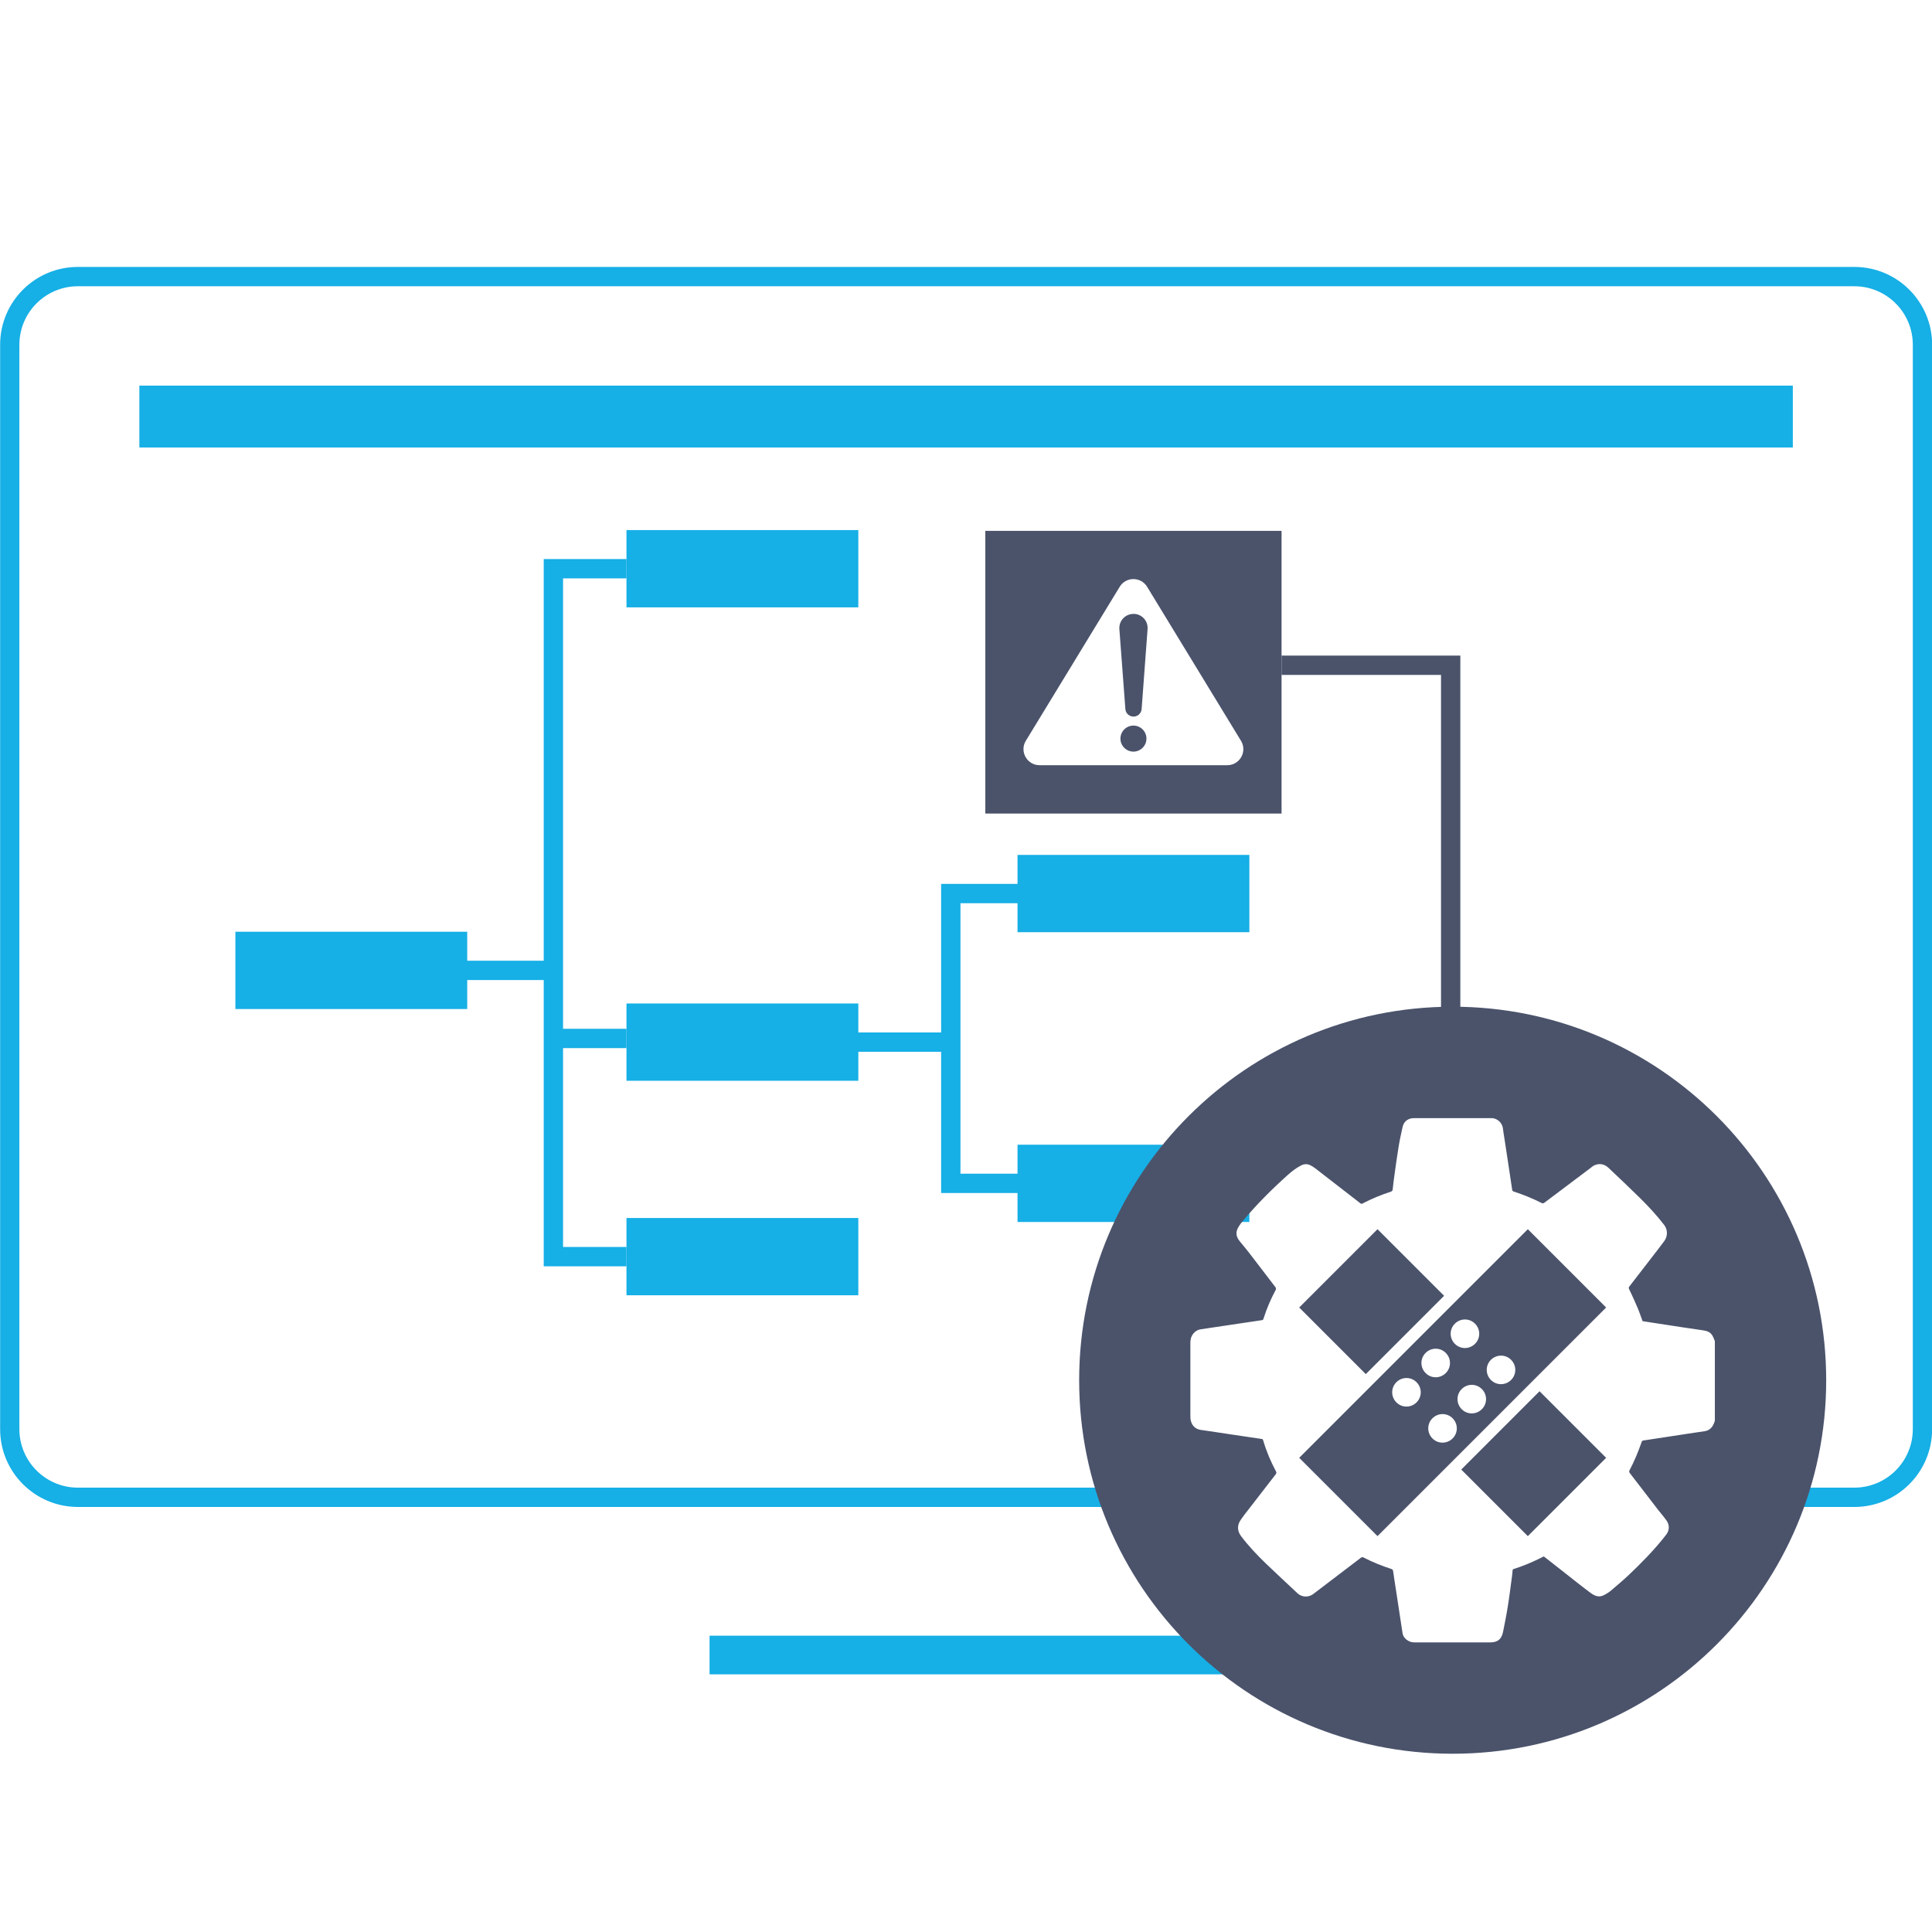
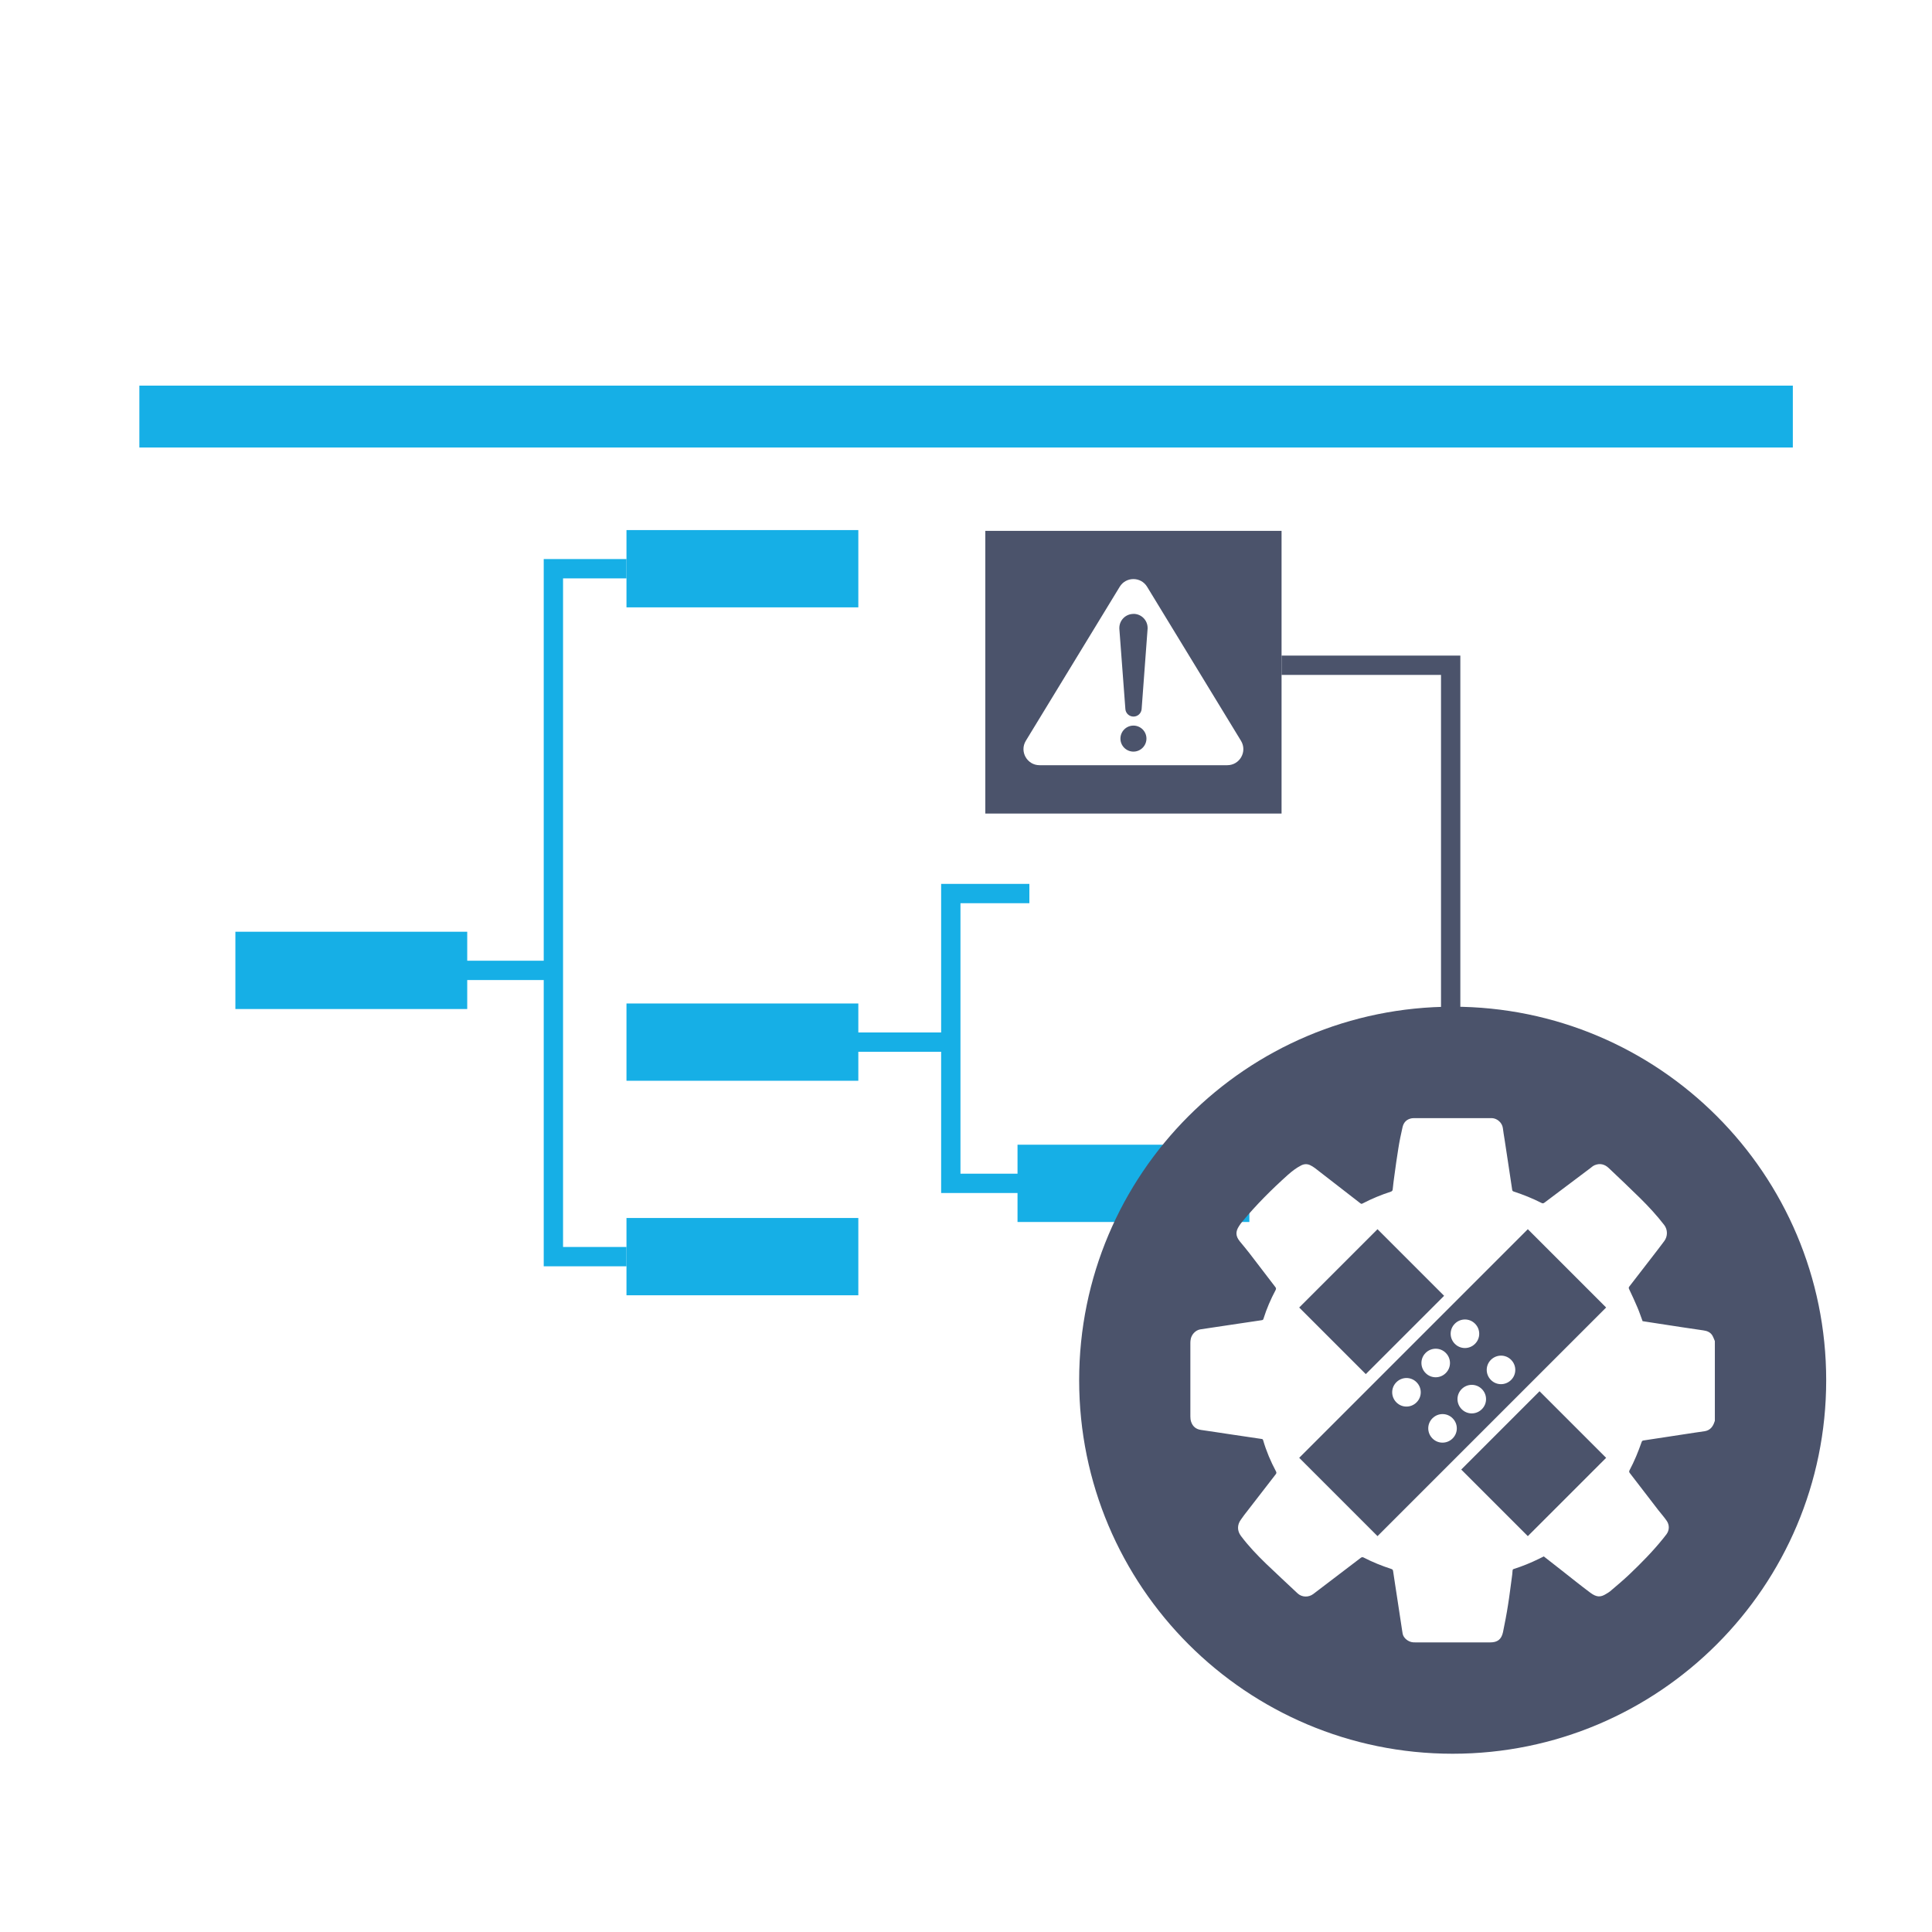
<svg xmlns="http://www.w3.org/2000/svg" id="Layer_3" viewBox="0 0 300 300">
  <defs>
    <style>.cls-1,.cls-2{stroke-width:3px;}.cls-1,.cls-2,.cls-3{fill:none;stroke-miterlimit:10;}.cls-1,.cls-3{stroke:#16afe6;}.cls-2{stroke:#4b536b;}.cls-3{stroke-width:6px;}.cls-4{fill:#16afe6;}.cls-5{fill:#4b536b;}</style>
  </defs>
  <g>
-     <line class="cls-3" x1="110.18" y1="256.99" x2="189.85" y2="256.99" />
    <rect class="cls-4" x="21.64" y="59.88" width="256.75" height="9.61" />
  </g>
  <g>
    <rect class="cls-4" x="36.55" y="144.68" width="36" height="12" />
    <rect class="cls-4" x="97.28" y="155.82" width="36" height="12" />
    <rect class="cls-4" x="158" y="177.75" width="36" height="12" />
    <rect class="cls-4" x="97.28" y="189.13" width="36" height="12" />
    <rect class="cls-4" x="97.28" y="82.31" width="36" height="12" />
    <polyline class="cls-1" points="97.28 195.13 85.93 195.13 85.93 88.31 97.28 88.31" />
    <polyline class="cls-1" points="159.84 138.75 147.64 138.75 147.64 183.75 159.84 183.75" />
-     <line class="cls-1" x1="85.93" y1="161.25" x2="97.28" y2="161.25" />
    <line class="cls-1" x1="129.02" y1="161.82" x2="146.75" y2="161.82" />
    <line class="cls-1" x1="67.42" y1="150.68" x2="85.93" y2="150.68" />
-     <rect class="cls-4" x="158" y="132.75" width="36" height="12" />
  </g>
  <path class="cls-5" d="M176,112.67c-1.12,0-2.02,.91-2.02,2.02h0c0,1.12,.91,2.02,2.02,2.02s2.02-.91,2.02-2.02h0c0-1.12-.91-2.02-2.02-2.02Zm-23-30.24v43.9h46v-43.9h-46Zm37.58,36.39h-29.16c-1.94,0-3.14-2.13-2.13-3.79l14.58-23.92c.97-1.59,3.28-1.59,4.25,0l14.58,23.92c1.01,1.66-.18,3.79-2.13,3.79Zm-14.58-23.49c-1.21,0-2.19,.98-2.19,2.19,0,.01,0,.02,0,.04,0,.02,0,.03,0,.05l.94,12.52c.06,.65,.61,1.14,1.26,1.14s1.19-.49,1.26-1.14l.93-12.52s0-.04,0-.06c0-.01,0-.03,0-.04,0-1.21-.98-2.19-2.19-2.19Z" />
  <polyline class="cls-2" points="199 103.3 225.26 103.3 225.26 162.96" />
-   <path class="cls-4" d="M287.94,41.45H12.09C5.42,41.45,.02,46.86,.02,53.53V221.92c0,6.67,5.41,12.08,12.08,12.08H180.2v-3H12.09c-5.01,0-9.08-4.07-9.08-9.08V53.53c0-5.01,4.07-9.08,9.08-9.08H287.94c5.01,0,9.08,4.07,9.08,9.08V221.92c0,5.01-4.07,9.08-9.08,9.08h-18.14v3h18.14c6.67,0,12.08-5.41,12.08-12.08V53.53c0-6.67-5.41-12.08-12.08-12.08Z" />
  <path class="cls-5" d="M224.24,201.21l-10.34-10.34-12.16,12.16,10.34,10.34,12.16-12.16Zm2.66,26.98l10.34,10.34,12.16-12.16-10.34-10.34-12.16,12.16Zm-25.16-1.82l12.16,12.16,35.5-35.5-12.16-12.16-35.5,35.5Zm24.17-20.83c.87-.87,2.27-.87,3.13,0,.87,.87,.87,2.27,0,3.13-.87,.87-2.27,.87-3.13,0-.87-.87-.87-2.27,0-3.13Zm-5.95,12.22c-.87,.87-2.27,.87-3.13,0-.87-.87-.87-2.27,0-3.13,.87-.87,2.27-.87,3.13,0,.87,.87,.87,2.27,0,3.13Zm1.41-7.68c.87-.87,2.27-.87,3.13,0,.87,.87,.87,2.27,0,3.13-.87,.87-2.27,.87-3.13,0-.87-.87-.87-2.27,0-3.13Zm4.19,13.28c-.87,.87-2.27,.87-3.13,0-.87-.87-.87-2.27,0-3.13,.87-.87,2.27-.87,3.13,0,.87,.87,.87,2.27,0,3.13Zm4.54-4.54c-.87,.87-2.27,.87-3.13,0-.87-.87-.87-2.27,0-3.13,.87-.87,2.27-.87,3.13,0,.87,.87,.87,2.27,0,3.13Zm4.54-4.54c-.87,.87-2.27,.87-3.13,0-.87-.87-.87-2.27,0-3.13s2.27-.87,3.13,0c.87,.87,.87,2.27,0,3.13Zm-9.07-57.96c-32.03,0-58,25.97-58,58s25.97,58,58,58,58-25.97,58-58-25.97-58-58-58Zm40.71,64.31s-.04,.08-.05,.13c-.23,.74-.66,1.32-1.48,1.47-.57,.09-1.13,.17-1.71,.25-1.31,.2-2.62,.4-3.93,.6-1.29,.2-2.59,.4-3.88,.59-.18,.02-.26,.08-.32,.25-.53,1.51-1.13,2.99-1.88,4.39-.09,.18-.06,.28,.04,.42,1.47,1.91,2.95,3.84,4.43,5.76,.42,.54,.9,1.07,1.29,1.64,.47,.66,.44,1.49-.02,2.11-.17,.23-.35,.46-.54,.69-1.6,1.98-3.39,3.8-5.23,5.55-.97,.92-1.99,1.77-3,2.63-.17,.14-.37,.25-.55,.36-.86,.55-1.48,.61-2.5-.15-1.51-1.12-2.96-2.3-4.43-3.45-.93-.73-1.86-1.46-2.8-2.19-.27,.14-.53,.26-.79,.39-1.25,.61-2.52,1.13-3.84,1.55-.14,.04-.21,.09-.22,.26-.02,.41-.08,.85-.14,1.27-.19,1.34-.34,2.68-.56,4.03-.22,1.44-.5,2.86-.79,4.28-.25,1.12-.86,1.57-1.99,1.57h-11.57c-.12,0-.25,0-.38-.01-.76-.05-1.52-.66-1.64-1.35-.08-.43-.13-.87-.2-1.29-.21-1.41-.42-2.81-.64-4.21-.21-1.41-.44-2.81-.64-4.21-.03-.18-.08-.27-.27-.33-1.47-.48-2.92-1.06-4.31-1.78-.17-.08-.28-.07-.44,.05-2.46,1.87-4.92,3.74-7.38,5.62-.73,.55-1.77,.52-2.44-.11-1.63-1.53-3.28-3.06-4.9-4.61-1.39-1.35-2.72-2.74-3.89-4.3-.59-.79-.6-1.71-.02-2.51,.33-.48,.68-.95,1.05-1.41,1.45-1.89,2.91-3.77,4.37-5.65,.12-.15,.14-.28,.04-.46-.82-1.54-1.5-3.14-1.99-4.83-.05-.14-.09-.18-.23-.2-1.69-.25-3.38-.51-5.06-.75-1.45-.21-2.9-.45-4.35-.65-.8-.11-1.31-.55-1.55-1.29-.08-.25-.11-.53-.11-.79v-11.43c0-.17,.01-.33,.04-.49,.09-.77,.74-1.48,1.47-1.61,.54-.09,1.1-.17,1.65-.25,1.42-.21,2.85-.42,4.28-.64,1.2-.19,2.41-.36,3.63-.54,.17-.02,.25-.08,.29-.25,.48-1.54,1.12-3.01,1.88-4.44,.08-.18,.08-.28-.04-.45-1.35-1.75-2.7-3.52-4.05-5.29-.47-.62-.99-1.21-1.48-1.82-.65-.8-.68-1.51-.11-2.37,.15-.25,.33-.48,.52-.71,2.15-2.59,4.53-4.97,7.04-7.22,.64-.57,1.31-1.09,2.07-1.48,.46-.24,.92-.26,1.38-.06,.27,.13,.54,.29,.79,.48,2.34,1.81,4.69,3.63,7.03,5.45,.13,.11,.22,.11,.38,.02,1.4-.73,2.86-1.33,4.36-1.82,.21-.07,.27-.18,.29-.38,.08-.71,.15-1.41,.26-2.12,.19-1.39,.38-2.8,.61-4.19,.17-1.12,.41-2.24,.66-3.34,.18-.77,.67-1.24,1.46-1.37,.21-.02,.42-.02,.65-.02h11.75c.85,.03,1.6,.73,1.71,1.53,.07,.6,.18,1.2,.27,1.79l.59,3.88c.2,1.31,.4,2.62,.59,3.93,.02,.17,.11,.22,.23,.27,1.48,.48,2.92,1.06,4.32,1.77,.19,.1,.29,.08,.47-.05,2.37-1.79,4.73-3.57,7.1-5.34,.21-.17,.42-.35,.66-.46,.84-.36,1.59-.16,2.22,.44,1.62,1.54,3.25,3.07,4.84,4.64,1.34,1.32,2.62,2.71,3.77,4.2,.55,.72,.56,1.76,0,2.5-.38,.49-.74,1-1.12,1.48-1.43,1.86-2.86,3.72-4.31,5.58-.11,.14-.09,.25-.02,.4,.45,.95,.9,1.91,1.31,2.89,.29,.68,.52,1.39,.78,2.08,.73,.12,1.46,.22,2.2,.34,1.32,.21,2.65,.41,3.98,.61,1.08,.17,2.16,.33,3.25,.48,.58,.08,1.08,.27,1.4,.79,.16,.27,.26,.58,.39,.87v12.39Z" />
</svg>